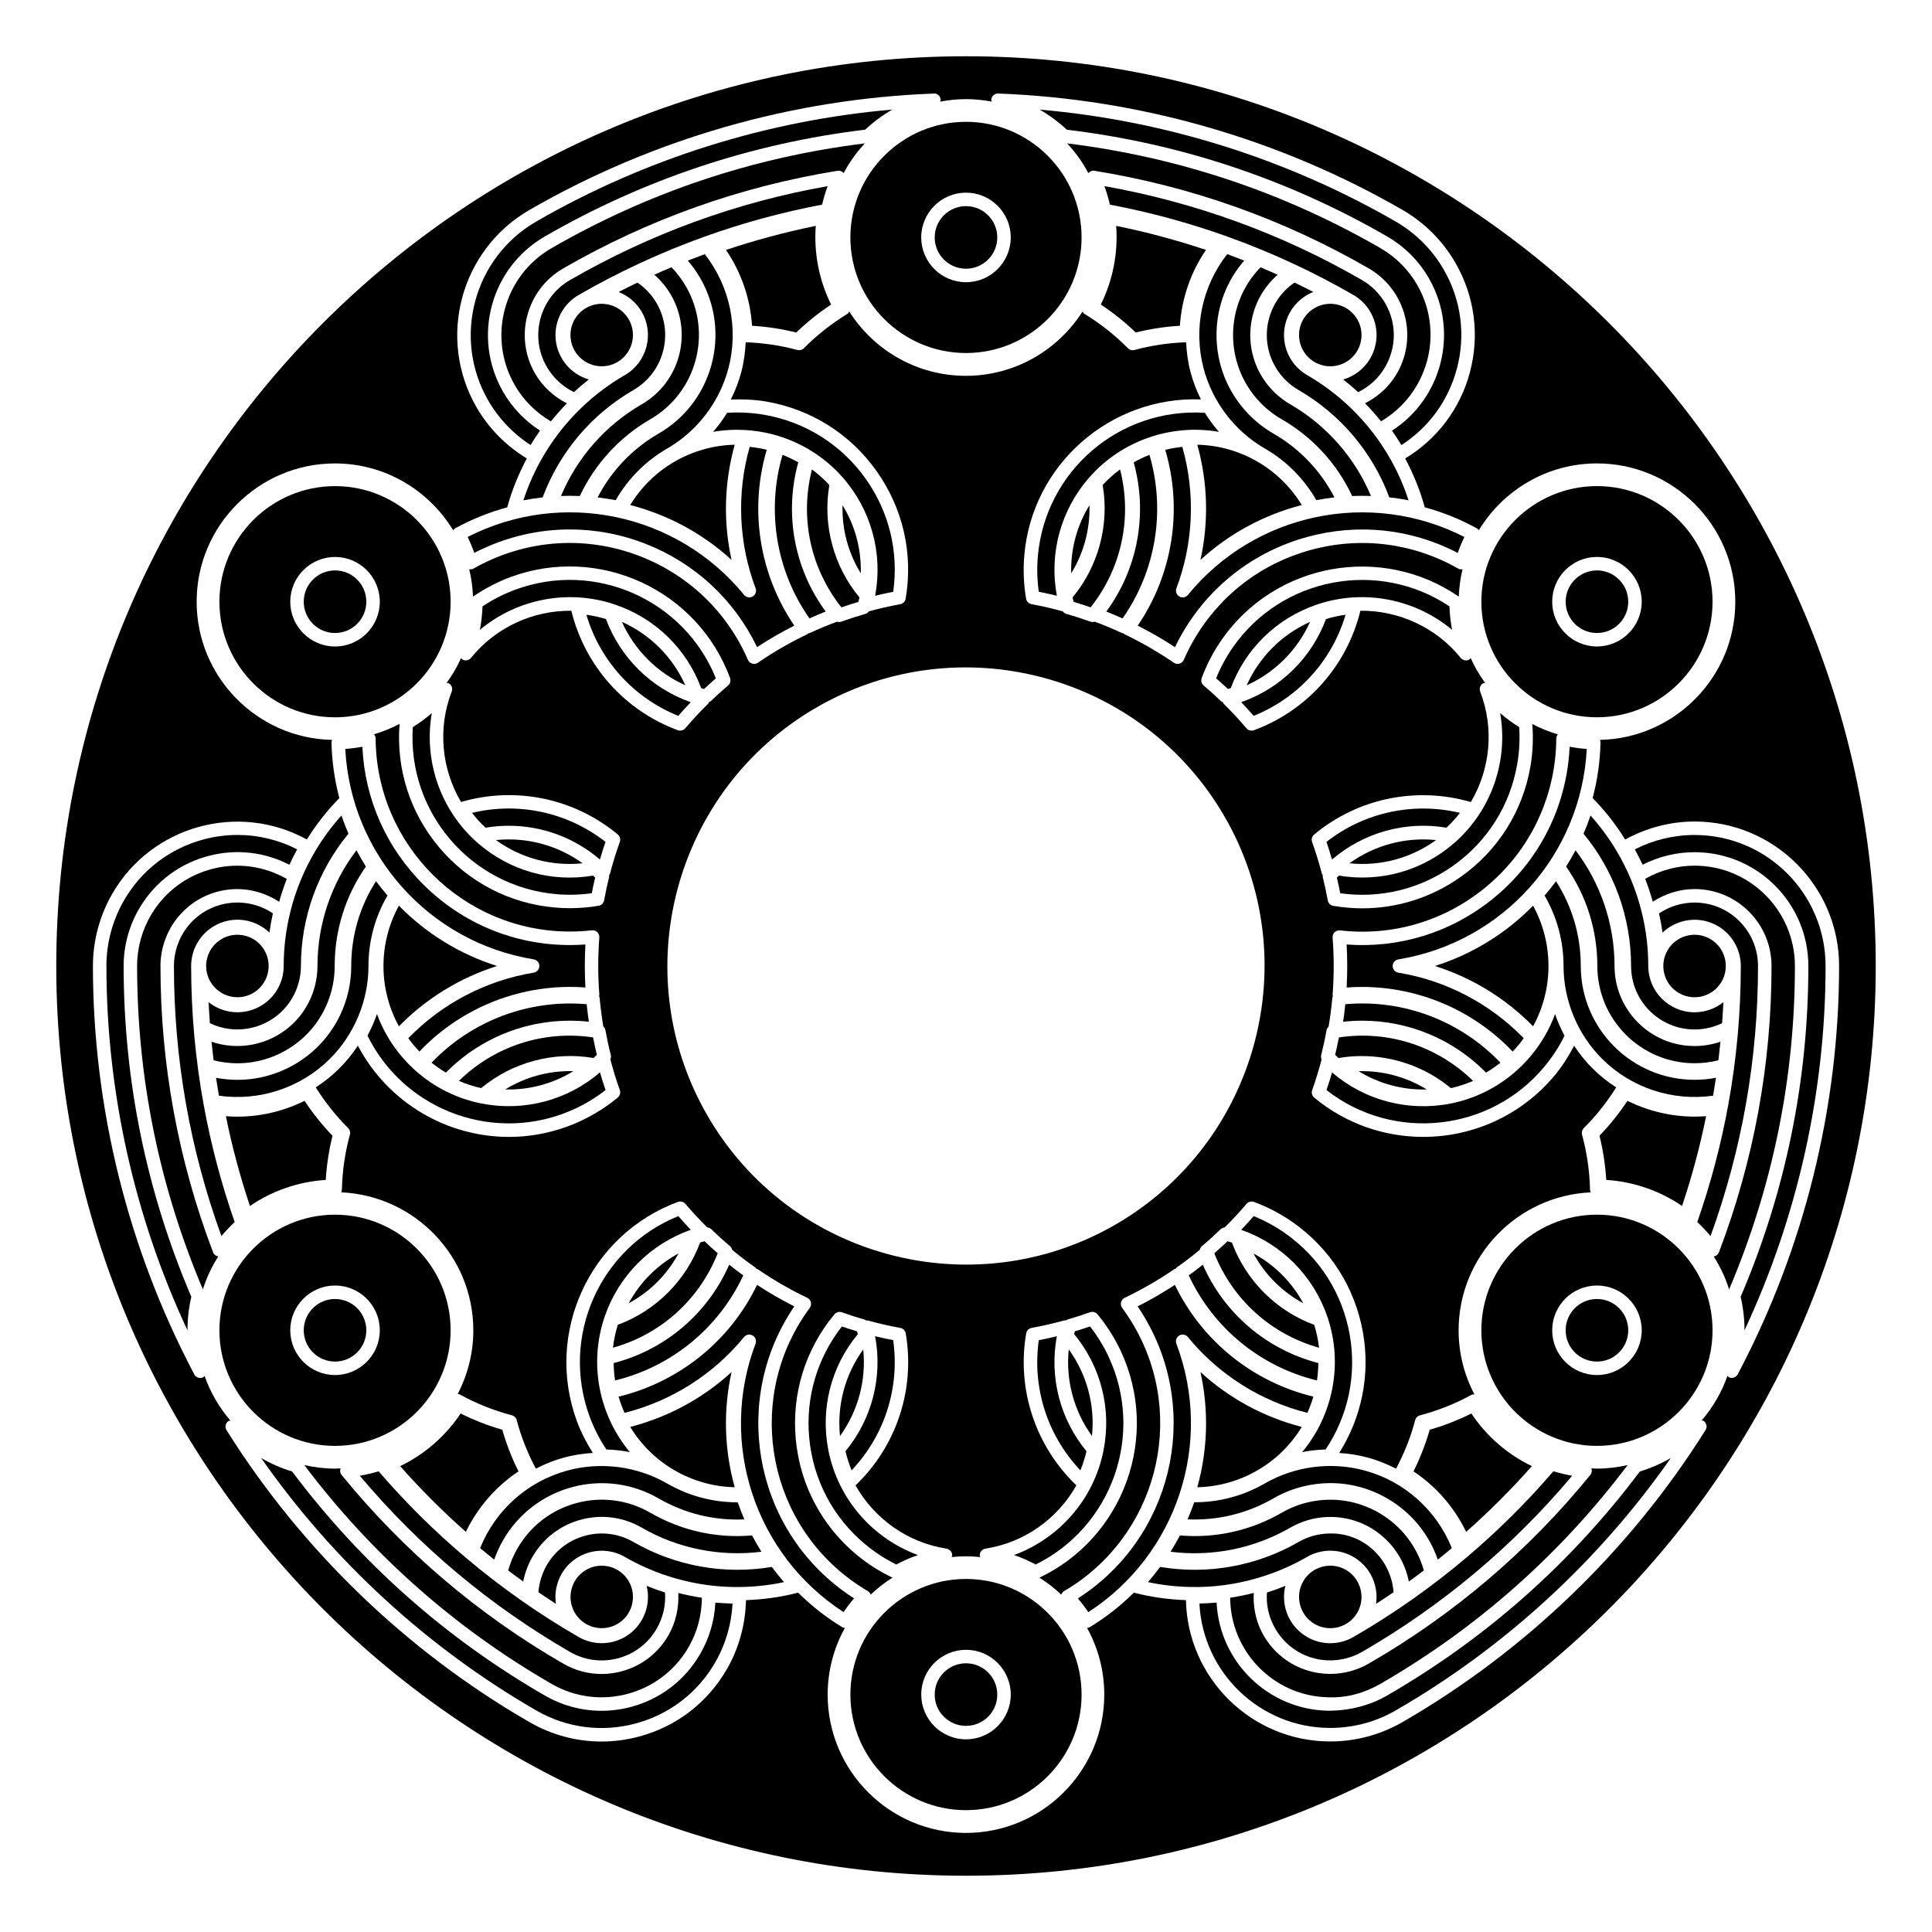
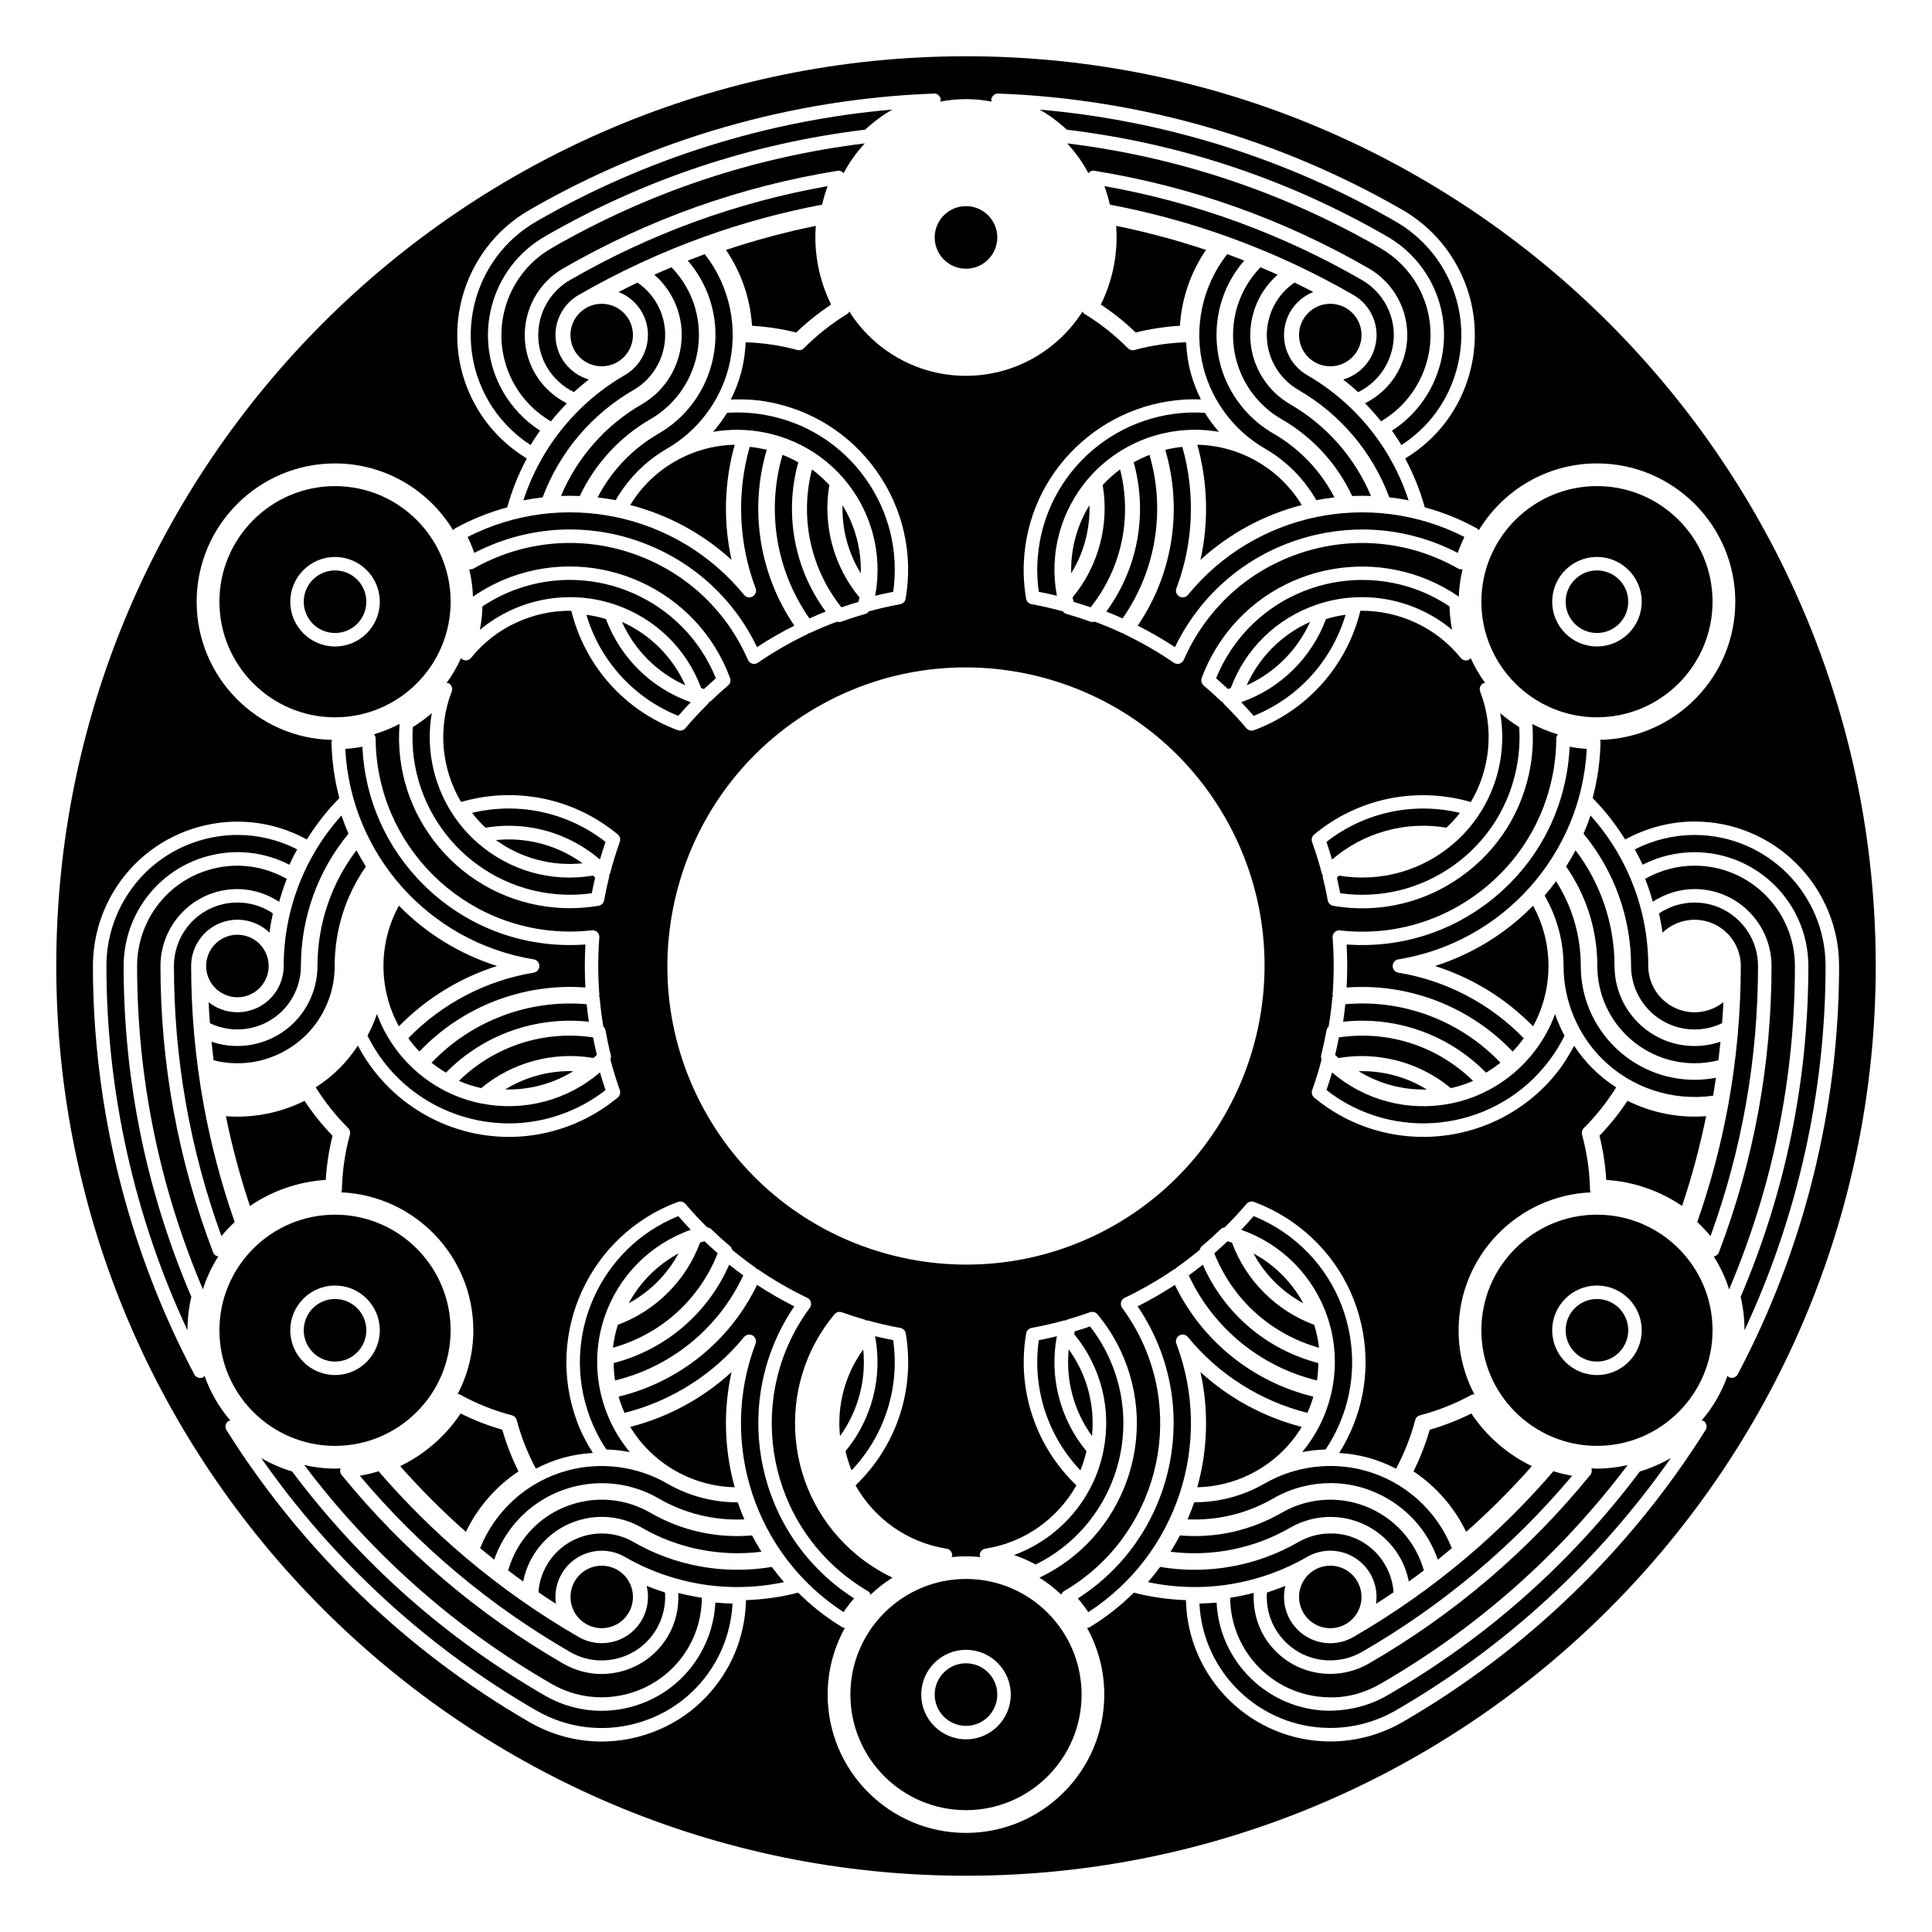
<svg xmlns="http://www.w3.org/2000/svg" fill="#000000" width="800px" height="800px" version="1.1" viewBox="144 144 512 512">
  <g>
    <path d="m361.87 198.23c0.379-1.668 0.867-3.305 1.461-4.906-24.098 4.266-47.051 12.637-68.281 24.895-8.031 4.641-10.797 14.949-6.156 22.98 1.672 2.898 4.203 5.246 7.199 6.711 1.266-1.164 2.586-2.281 3.949-3.344-5.098-1.48-8.836-6.195-8.836-11.773 0-4.367 2.348-8.434 6.133-10.617 10.617-6.125 21.855-11.336 33.406-15.477 10.102-3.629 20.57-6.477 31.125-8.469z" />
    <path d="m314.06 251.15c-9.602 5.543-17.113 14.098-21.391 24.285 0.785-0.031 1.57-0.047 2.363-0.047 0.875 0 1.754 0.02 2.625 0.055 3.984-8.469 10.578-15.664 18.688-20.344 12.305-7.106 16.535-22.898 9.438-35.199-1.062-1.844-2.352-3.547-3.84-5.074-1.523 0.641-3.039 1.301-4.539 1.98 1.754 1.531 3.258 3.356 4.422 5.371 5.844 10.133 2.363 23.125-7.766 28.973z" />
    <path d="m311.74 232.79c0 4.574-3.711 8.281-8.285 8.281s-8.281-3.707-8.281-8.281c0-4.574 3.707-8.281 8.281-8.281s8.285 3.707 8.285 8.281" />
    <path d="m330.77 211.35c-1.508 0.555-3.008 1.125-4.5 1.715 1.246 1.438 2.348 2.992 3.305 4.644 8.312 14.398 3.359 32.883-11.035 41.195-6.957 4.016-12.504 9.836-16.168 16.914 1.602 0.188 3.211 0.43 4.797 0.734 3.258-5.688 7.961-10.41 13.652-13.695 7.969-4.606 13.879-12.344 16.219-21.242 2.766-10.523 0.418-21.742-6.269-30.266z" />
    <path d="m311.87 247.36c8.031-4.641 10.797-14.949 6.156-22.98-1.258-2.188-3.012-4.066-5.094-5.488-1.672 0.805-3.34 1.633-4.992 2.488 2.527 0.992 4.715 2.828 6.137 5.281 3.375 5.856 1.367 13.367-4.488 16.746-4.18 2.414-8.062 5.336-11.531 8.676-4.262 4.102-7.875 8.797-10.75 13.961-1.867 3.359-3.41 6.898-4.606 10.551 1.688-0.332 3.394-0.594 5.109-0.789 4.465-11.973 12.977-22.043 24.059-28.445z" />
    <path d="m355.01 232.12c2.852-2.746 5.953-5.231 9.246-7.41-3.195-6.422-4.609-13.695-4.066-20.852-8.035 1.633-16.016 3.773-23.797 6.379 4.047 5.926 6.453 12.93 6.902 20.094 3.949 0.23 7.879 0.832 11.715 1.789z" />
    <path d="m367.57 189.88c1.523-2.883 3.422-5.516 5.621-7.879-29.418 3.613-57.348 12.938-83.027 27.762-12.695 7.332-17.059 23.625-9.734 36.32 2.297 3.981 5.613 7.266 9.566 9.594 1.324-1.664 2.746-3.254 4.238-4.781-3.492-1.785-6.473-4.504-8.438-7.91-5.621-9.738-2.273-22.234 7.461-27.855 22.547-13.012 46.996-21.719 72.684-25.867 0.629-0.121 1.227 0.148 1.629 0.617z" />
    <path d="m469.3 472.95c-1.145 1.082-2.312 2.144-3.5 3.176 4.867 12.305 15.07 21.488 27.766 25.039-0.242-2.062-0.672-4.09-1.285-6.07-10.047-3.691-18.105-11.754-21.805-21.801-0.395-0.129-0.781-0.238-1.176-0.344z" />
-     <path d="m369.36 206.92c0 16.895 13.742 30.633 30.637 30.633s30.633-13.742 30.633-30.633c0-16.895-13.742-30.637-30.633-30.637-16.895 0.004-30.637 13.746-30.637 30.637zm30.637-11.863c6.543 0 11.863 5.324 11.863 11.863 0 6.539-5.32 11.867-11.863 11.867-6.539 0-11.863-5.324-11.863-11.863-0.004-6.543 5.324-11.867 11.863-11.867z" />
    <path d="m511.61 206.67c4.742 2.734 8.652 6.711 11.297 11.492 7.734 13.957 3.203 31.449-10.016 39.969 0.875 1.238 1.707 2.519 2.492 3.82 7.246-4.672 12.43-11.766 14.676-20.148 2.414-8.953 1.184-18.312-3.445-26.348-3.043-5.273-7.441-9.68-12.723-12.73-28.824-16.641-61.234-26.809-94.363-29.676 2.586 1.484 4.996 3.269 7.195 5.324 30.082 3.621 58.637 13.137 84.887 28.297z" />
    <path d="m408.29 206.92c0 4.582-3.715 8.293-8.293 8.293-4.582 0-8.293-3.711-8.293-8.293 0-4.578 3.711-8.293 8.293-8.293 4.578 0 8.293 3.715 8.293 8.293" />
    <path d="m351.38 264.54c-4.328 14.762-1.707 30.742 7.133 43.348 1.414-0.641 2.852-1.25 4.301-1.824-8.352-11.375-11.035-25.895-7.262-39.539-1.344-0.758-2.738-1.422-4.172-1.984z" />
    <path d="m367.28 277.89c-0.18 6.367 1.496 12.625 4.836 18.051 0.176-6.367-1.5-12.625-4.836-18.051z" />
    <path d="m371.48 303.51c0.105-0.395 0.203-0.785 0.289-1.184-6.848-8.23-9.801-19.234-7.981-29.785-1.406-1.527-2.949-2.91-4.609-4.144-3.269 12.766-0.422 26.191 7.801 36.555 1.488-0.512 2.988-0.996 4.5-1.441z" />
    <path d="m311.02 277.84c10.078 2.609 19.215 7.566 26.844 14.531-2.223-10.082-1.945-20.477 0.836-30.512-11.324 0.246-21.809 6.301-27.68 15.98z" />
    <path d="m380.71 300.83c1.492-10.578-1.066-21.16-7.273-29.918-6.445-9.094-16.043-15.133-27.023-17.008-3.215-0.543-6.484-0.719-9.723-0.504-1.109 1.785-2.348 3.465-3.715 5.039 2.106-0.367 4.238-0.543 6.352-0.543 10.523 0 20.836 4.457 28.023 12.66 7.566 8.641 10.672 20.156 8.57 31.332 1.586-0.395 3.188-0.746 4.789-1.059z" />
    <path d="m506.73 584.87c-3.102 1.789-6.648 2.731-10.219 2.731-0.926 0-1.844-0.066-2.766-0.191-5.391-0.742-10.176-3.543-13.469-7.879-2.938-3.879-4.273-8.578-4.012-13.391-2.07 0.527-4.156 0.961-6.262 1.281 0.109 14.355 11.633 26.133 26.066 26.379 4.848 0.195 9.574-1.152 13.754-3.559 25.664-14.816 47.691-34.336 65.527-57.988-2.625 0.598-5.344 0.945-8.152 0.945-0.492 0-0.977-0.055-1.465-0.074 0.215 0.59 0.125 1.25-0.273 1.738-16.43 20.172-36.195 37-58.73 50.008z" />
    <path d="m528.82 310.91c-0.398-2.047-0.629-4.121-0.695-6.219-18.785-12.543-44.352-7.805-57.359 10.797-1.793 2.574-3.301 5.352-4.484 8.266 1.062 0.926 2.106 1.875 3.129 2.836 0.25-0.07 0.5-0.141 0.742-0.215 3.914-10.496 12.191-18.539 22.832-22.156 12.43-4.219 26.031-1.5 35.836 6.691z" />
    <path d="m273.07 288.91c7.043-3.062 14.496-4.602 21.949-4.602 6.816 0 13.645 1.281 20.176 3.856 13.02 5.129 23.402 14.785 29.434 27.328 3.18-2.086 6.484-3.988 9.871-5.699-9.285-13.633-11.977-30.77-7.305-46.594-1.484-0.363-3.004-0.625-4.519-0.777-3.5 12.273-2.953 25.523 1.57 37.473 0.312 0.82-0.02 1.742-0.777 2.176-0.754 0.438-1.719 0.266-2.277-0.418-17.793-21.766-48.344-28.086-73.266-15.359 0.672 1.371 1.258 2.785 1.762 4.223 1.113-0.574 2.246-1.113 3.383-1.605z" />
    <path d="m460.48 542.12c-0.523 1.531-1.117 3.043-1.758 4.523 7.984 0.348 15.773-1.535 22.738-5.551 2.422-1.406 5.043-2.465 7.769-3.144 2.438-0.609 4.906-0.91 7.356-0.91 5.402 0 10.727 1.465 15.473 4.316 6.133 3.68 10.66 9.281 12.969 15.957 1.254-0.996 2.492-2.004 3.723-3.039-4.031-10.055-12.574-17.699-23.074-20.559-8.871-2.422-18.531-1.176-26.504 3.426-5.656 3.266-12.047 4.977-18.555 4.977-0.043 0.012-0.09 0.012-0.137 0.004z" />
    <path d="m492.4 574.38c1.91 1.098 4.137 1.395 6.281 0.828 2.141-0.574 3.926-1.945 5.031-3.859 2.277-3.953 0.918-9.035-3.031-11.316-1.305-0.746-2.727-1.109-4.125-1.109-2.863 0-5.652 1.484-7.188 4.137-2.285 3.957-0.918 9.039 3.031 11.32z" />
    <path d="m474.38 325.61c7.453-3.356 13.426-9.297 16.801-16.809-7.504 3.371-13.43 9.297-16.801 16.809z" />
    <path d="m488.98 522.15c-10.078-2.606-19.211-7.562-26.84-14.531 2.215 10.086 1.945 20.48-0.84 30.516 11.324-0.242 21.809-6.297 27.68-15.984z" />
    <path d="m532.78 556.63c-9.375 7.941-19.508 15.074-30.117 21.195-3.777 2.188-8.48 2.188-12.258 0-0.555-0.324-1.078-0.68-1.566-1.074-3.82-3.078-5.305-7.996-4.211-12.473-1.602 0.648-3.231 1.234-4.871 1.754-0.297 4.07 0.883 8.055 3.371 11.336 2.711 3.582 6.656 5.891 11.109 6.504 3.652 0.5 7.477-0.242 10.711-2.098 21.227-12.258 39.953-27.957 55.695-46.688-1.676-0.293-3.34-0.684-4.977-1.188-6.984 8.129-14.684 15.773-22.887 22.73z" />
    <path d="m262.93 325.07c0.766 0.438 1.098 1.371 0.781 2.195-3.777 9.75-2.684 20.555 2.469 29.266 14.461-4.195 29.941-1.02 41.535 8.609 0.578 0.48 0.797 1.266 0.539 1.977-0.988 2.75-1.859 5.594-2.602 8.434-0.039 0.16-0.156 0.277-0.238 0.414 0.004 0.168 0.047 0.328 0.004 0.492-0.504 2.031-0.945 4.082-1.32 6.137-0.137 0.734-0.715 1.316-1.457 1.441-2.516 0.43-5.062 0.645-7.617 0.645-1.305 0-2.609-0.055-3.914-0.172-12.051-1.047-22.973-6.723-30.758-15.98-7.703-9.168-11.402-20.762-10.461-32.688-2.141 1.133-4.41 2.055-6.769 2.754 0.242 0.312 0.418 0.672 0.422 1.066 0.152 28.293 23.219 51.211 51.48 51.211h0.281c1.828-0.004 3.691-0.121 5.543-0.328 0.539-0.039 1.059 0.121 1.441 0.488 0.383 0.367 0.578 0.891 0.539 1.422-0.387 4.996-0.387 10.07 0 15.07 0.016 0.176-0.035 0.344-0.07 0.508 0.035 0.109 0.133 0.188 0.141 0.309 0.223 2.574 0.57 5.168 0.992 7.715 0.281 0.258 0.492 0.59 0.562 0.984 0.398 2.215 0.867 4.418 1.422 6.602 0.098 0.383 0.02 0.754-0.125 1.109 0.719 2.742 1.559 5.473 2.504 8.125 0.25 0.707 0.035 1.496-0.539 1.977-2.969 2.465-6.254 4.543-9.754 6.184-6.184 2.887-12.691 4.258-19.105 4.258-16.348 0-31.98-8.961-40.023-24.188-1.441 2.191-3.098 4.246-4.973 6.106-1.898 1.883-3.981 3.527-6.188 4.949 2.449 3.894 5.309 7.535 8.59 10.785 0.457 0.453 0.637 1.117 0.465 1.742-1.301 4.746-2.012 9.652-2.121 14.582-0.004 0.25-0.07 0.492-0.172 0.711 19.441 0.875 35 16.922 35 36.578 0 6.074-1.512 11.801-4.137 16.848 0.23 0.023 0.465 0.09 0.68 0.211 4.312 2.367 8.922 4.203 13.684 5.453 0.625 0.16 1.109 0.648 1.273 1.273 1.18 4.481 2.91 8.793 5.066 12.867 2.332-1.199 4.781-2.211 7.359-2.91 2.539-0.695 5.141-1.102 7.75-1.254-1.656-2.637-3.113-5.402-4.195-8.328-8.676-23.418 3.324-49.523 26.742-58.199 0.699-0.246 1.496-0.055 1.984 0.52 1.824 2.156 3.773 4.242 5.785 6.231 0.371 0.051 0.742 0.176 1.02 0.441 1.617 1.566 3.285 3.078 5.008 4.523 0.309 0.258 0.488 0.605 0.574 0.984 1.996 1.648 4.062 3.238 6.184 4.719 0.102 0.07 0.117 0.191 0.195 0.277 0.16 0.051 0.332 0.09 0.473 0.191 4.133 2.832 8.523 5.367 13.047 7.531 0.48 0.227 0.836 0.66 0.961 1.176 0.133 0.52 0.02 1.066-0.297 1.496-16.883 22.824-12.047 55.125 10.781 72.008 1.496 1.109 3.059 2.137 4.629 3.055 0.359 0.207 0.586 0.551 0.727 0.926 1.77-1.688 3.707-3.195 5.789-4.504-3.371-1.605-6.555-3.621-9.453-6.016-9.309-7.723-15.055-18.609-16.176-30.656-1.125-12.047 2.516-23.809 10.238-33.117 0.48-0.57 1.27-0.785 1.977-0.539 1.977 0.711 3.965 1.352 5.977 1.926 0.16 0.047 0.289 0.16 0.422 0.25 0.16 0 0.324-0.039 0.484 0.004 2.832 0.785 5.723 1.449 8.602 1.969 0.734 0.133 1.316 0.715 1.441 1.457 2.535 14.855-2.449 29.855-13.305 40.273 4.969 8.816 13.777 15.164 24.105 16.766 0.871 0.137 1.516 0.891 1.512 1.777 0 0.172-0.125 0.297-0.172 0.457 1.254-0.133 2.527-0.203 3.82-0.203 1.289 0 2.562 0.07 3.82 0.203-0.047-0.16-0.172-0.281-0.172-0.457-0.004-0.887 0.641-1.637 1.512-1.777 10.332-1.602 19.141-7.949 24.105-16.773-10.855-10.418-15.844-25.414-13.312-40.273 0.125-0.742 0.707-1.324 1.445-1.457 2.863-0.52 5.762-1.18 8.602-1.969 0.156-0.047 0.316-0.004 0.473-0.004 0.141-0.09 0.262-0.207 0.43-0.25 2.012-0.574 4.004-1.215 5.969-1.926 0.727-0.242 1.5-0.031 1.98 0.539 2.457 2.961 4.539 6.242 6.184 9.75 10.52 22.523 0.84 49.375-21.562 60.051 2.074 1.309 4.016 2.816 5.785 4.5 0.141-0.379 0.371-0.719 0.727-0.926 24.504-14.328 32.793-45.922 18.469-70.426-0.941-1.602-1.969-3.164-3.055-4.637-0.316-0.43-0.43-0.973-0.301-1.492 0.125-0.523 0.484-0.953 0.957-1.18 4.527-2.168 8.922-4.699 13.055-7.531 0.141-0.102 0.309-0.137 0.469-0.188 0.082-0.086 0.102-0.211 0.195-0.281 2.106-1.465 4.176-3.062 6.188-4.719 0.086-0.371 0.266-0.719 0.57-0.977 1.723-1.449 3.394-2.969 5.012-4.527 0.277-0.273 0.641-0.395 1.02-0.441 2.031-2.016 3.984-4.106 5.785-6.231 0.48-0.574 1.27-0.781 1.984-0.52 3.629 1.344 7.062 3.144 10.223 5.352 9.914 6.926 16.535 17.312 18.645 29.223 1.977 11.168-0.289 22.418-6.293 31.957 2.602 0.156 5.184 0.562 7.719 1.254 2.578 0.707 5.023 1.719 7.356 2.91 2.16-4.082 3.894-8.395 5.066-12.867 0.16-0.625 0.648-1.113 1.273-1.273 4.766-1.25 9.371-3.082 13.684-5.453 0.238-0.133 0.492-0.07 0.746-0.086-2.664-5.078-4.195-10.848-4.195-16.973 0-19.652 15.559-35.699 34.996-36.578-0.102-0.215-0.168-0.453-0.172-0.711-0.105-4.922-0.82-9.824-2.117-14.586-0.168-0.621 0.012-1.285 0.469-1.738 3.281-3.246 6.137-6.891 8.586-10.785-2.207-1.422-4.281-3.062-6.184-4.949-1.875-1.855-3.527-3.898-4.961-6.082-1.457 2.75-3.117 5.394-5.113 7.801-8.941 10.781-21.871 16.348-34.895 16.348-10.191 0-20.445-3.414-28.879-10.414-0.574-0.48-0.789-1.27-0.539-1.977 0.961-2.695 1.793-5.422 2.504-8.133-0.145-0.348-0.215-0.719-0.121-1.098 0.543-2.188 1.02-4.383 1.414-6.606 0.07-0.395 0.281-0.727 0.559-0.984 0.43-2.543 0.77-5.141 0.992-7.715 0.012-0.121 0.109-0.195 0.141-0.312-0.035-0.168-0.086-0.332-0.074-0.504 0.387-4.996 0.387-10.07 0-15.07-0.039-0.527 0.156-1.055 0.539-1.422 0.383-0.371 0.906-0.539 1.441-0.488 13.648 1.566 27.113-2.309 37.875-10.867 10.766-8.566 17.543-20.809 19.094-34.469 0.211-1.828 0.316-3.691 0.328-5.543 0.004-0.402 0.176-0.762 0.422-1.066-2.367-0.695-4.637-1.621-6.777-2.754 0.293 3.727 0.145 7.488-0.48 11.164-2.035 11.926-8.59 22.344-18.465 29.336-7.738 5.481-16.793 8.348-26.086 8.348-2.562 0-5.141-0.215-7.715-0.656-0.742-0.125-1.324-0.699-1.457-1.441-0.371-2.055-0.812-4.102-1.32-6.133-0.039-0.168 0-0.332 0.004-0.5-0.082-0.141-0.195-0.258-0.238-0.418-0.727-2.801-1.598-5.644-2.602-8.434-0.25-0.707-0.035-1.496 0.539-1.977 11.602-9.629 27.094-12.801 41.535-8.609 5.148-8.711 6.246-19.512 2.473-29.266-0.316-0.828 0.012-1.758 0.777-2.195 0.172-0.098 0.359-0.051 0.543-0.09-1.5-2.062-2.801-4.277-3.856-6.629-0.121 0.133-0.172 0.312-0.332 0.402-0.754 0.449-1.738 0.266-2.293-0.422-6.559-8.141-16.465-12.594-26.582-12.496-3.586 14.609-14.082 26.43-28.219 31.664-0.203 0.074-0.414 0.109-0.621 0.109-0.52 0-1.02-0.223-1.367-0.629-1.883-2.227-3.906-4.402-6-6.469-0.141-0.141-0.207-0.328-0.293-0.5-0.121-0.07-0.281-0.055-0.383-0.156-1.508-1.449-3.059-2.856-4.656-4.211-0.57-0.484-0.777-1.273-0.52-1.98 1.344-3.621 3.144-7.062 5.352-10.223 14.234-20.367 42.324-25.414 62.781-11.352 0.09-2.492 0.43-4.918 0.996-7.254-0.398 0.066-0.801 0.039-1.16-0.168-11.941-6.812-25.832-8.566-39.094-4.934-13.266 3.633-24.32 12.207-31.137 24.152-0.922 1.621-1.758 3.293-2.481 4.961-0.211 0.488-0.637 0.855-1.148 1.004-0.16 0.047-0.324 0.07-0.492 0.07-0.352 0-0.711-0.105-1.008-0.312-4.141-2.836-8.535-5.375-13.055-7.531-0.125-0.059-0.223-0.172-0.328-0.262-0.137-0.031-0.277-0.031-0.406-0.09-2.328-1.094-4.75-2.09-7.195-3.004-0.168 0.051-0.332 0.109-0.508 0.109-0.203 0-0.406-0.035-0.605-0.105-2.121-0.766-4.262-1.457-6.422-2.07-0.379-0.105-0.664-0.359-0.891-0.66-2.734-0.746-5.516-1.391-8.293-1.895-0.734-0.137-1.316-0.715-1.441-1.457-0.648-3.797-0.805-7.68-0.473-11.531 2.09-24.129 22.91-42.16 46.801-41.281-1.164-2.328-2.106-4.777-2.769-7.309-0.68-2.586-1.023-5.211-1.152-7.836-4.621 0.172-9.219 0.828-13.68 2.047-0.156 0.039-0.312 0.066-0.473 0.066-0.473 0-0.934-0.188-1.27-0.527-3.473-3.508-7.359-6.578-11.562-9.129-0.238-0.141-0.316-0.398-0.457-0.613-6.508 10.227-17.922 17.051-30.918 17.051-13 0-24.41-6.816-30.918-17.051-0.141 0.215-0.223 0.473-0.453 0.613-4.207 2.559-8.102 5.629-11.566 9.129-0.344 0.344-0.801 0.527-1.27 0.527-0.156 0-0.312-0.02-0.469-0.066-4.457-1.219-9.059-1.875-13.68-2.047-0.133 2.621-0.473 5.246-1.152 7.836-0.672 2.551-1.617 5.004-2.793 7.34 3.109-0.117 6.231 0 9.309 0.523 11.926 2.035 22.344 8.59 29.336 18.465 6.992 9.871 9.73 21.875 7.688 33.797-0.125 0.742-0.699 1.32-1.441 1.457-2.781 0.504-5.566 1.152-8.293 1.895-0.23 0.301-0.52 0.555-0.891 0.66-2.168 0.613-4.309 1.305-6.422 2.07-0.203 0.074-0.402 0.105-0.609 0.105-0.176 0-0.336-0.059-0.508-0.109-2.438 0.91-4.863 1.91-7.199 3.004-0.133 0.059-0.273 0.066-0.414 0.09-0.109 0.09-0.203 0.195-0.328 0.262-4.516 2.156-8.906 4.695-13.047 7.531-0.301 0.207-0.648 0.312-1.008 0.312-0.168 0-0.332-0.023-0.492-0.07-0.516-0.145-0.934-0.516-1.145-1.004-5.488-12.609-15.559-22.328-28.348-27.367-12.797-5.039-26.793-4.797-39.398 0.695-1.684 0.73-3.356 1.566-4.961 2.484-0.352 0.207-0.754 0.23-1.152 0.172 0.57 2.344 0.906 4.766 0.996 7.262 3.09-2.121 6.418-3.871 9.93-5.176 23.418-8.664 49.531 3.324 58.199 26.742 0.262 0.707 0.051 1.496-0.523 1.984-1.598 1.355-3.148 2.754-4.656 4.211-0.102 0.102-0.258 0.082-0.379 0.152-0.086 0.176-0.152 0.363-0.293 0.504-2.102 2.066-4.117 4.242-6.004 6.469-0.348 0.406-0.848 0.629-1.367 0.629-0.207 0-0.418-0.035-0.621-0.109-14.133-5.234-24.625-17.055-28.223-31.66-10.117-0.102-20.02 4.348-26.582 12.488-0.555 0.691-1.527 0.867-2.289 0.422-0.16-0.098-0.211-0.273-0.332-0.402-1.055 2.352-2.352 4.57-3.856 6.629 0.227 0.031 0.418-0.016 0.586 0.078zm205.61 35.355c21.816 37.797 8.82 86.301-28.973 108.13-37.805 21.805-86.309 8.816-108.12-28.973-21.82-37.801-8.82-86.301 28.969-108.12 37.797-21.824 86.301-8.836 108.12 28.965z" />
    <path d="m330.58 326.6c1.027-0.969 2.07-1.914 3.133-2.84-8.402-20.812-31.98-31.328-53.168-23.484-3.055 1.129-5.965 2.613-8.676 4.418-0.066 2.102-0.297 4.176-0.695 6.223 9.812-8.195 23.434-10.914 35.824-6.695 10.641 3.617 18.918 11.668 22.836 22.156 0.254 0.078 0.5 0.152 0.746 0.223z" />
    <path d="m476.24 333.71c11.828-4.777 20.742-14.617 24.348-26.793-1.754 0.238-3.488 0.613-5.184 1.133-3.875 10.363-12.105 18.398-22.469 22.035 1.129 1.184 2.238 2.398 3.305 3.625z" />
    <path d="m325.62 325.61c-3.371-7.512-9.297-13.441-16.809-16.809 3.383 7.516 9.352 13.457 16.809 16.809z" />
    <path d="m299.4 306.92c3.606 12.176 12.523 22.016 24.348 26.793 1.066-1.23 2.176-2.438 3.309-3.621-10.367-3.641-18.602-11.672-22.477-22.035-1.684-0.52-3.422-0.898-5.18-1.137z" />
    <path d="m287.11 258.12c-4.016-2.59-7.367-6.106-9.766-10.258-8.312-14.398-3.359-32.883 11.039-41.195 26.25-15.16 54.809-24.676 84.898-28.305 2.191-2.051 4.606-3.836 7.184-5.324-33.129 2.867-65.539 13.035-94.363 29.676-16.582 9.574-22.277 30.848-12.711 47.43 2.75 4.766 6.609 8.816 11.219 11.801 0.785-1.305 1.621-2.586 2.5-3.824z" />
    <path d="m609.89 400c0-9.273-7.543-16.816-16.816-16.816-3.34 0-6.641 1.02-9.41 2.875 0.371 1.684 0.684 3.379 0.926 5.094 3.836-3.672 9.789-4.555 14.609-1.77 3.785 2.176 6.133 6.246 6.133 10.617 0 12.281-1.113 24.621-3.301 36.672-1.918 10.566-4.691 21.051-8.238 31.188 1.25 1.16 2.422 2.41 3.516 3.719 8.352-22.996 12.582-47.062 12.582-71.578z" />
    <path d="m569.67 456.69c7.168 0.449 14.168 2.856 20.094 6.902 2.606-7.769 4.742-15.754 6.379-23.797-7.168 0.562-14.426-0.871-20.852-4.07-2.18 3.301-4.664 6.402-7.41 9.25 0.945 3.832 1.547 7.762 1.789 11.715z" />
    <path d="m501.93 252.08c-3.473-3.344-7.352-6.266-11.527-8.676-4.242-2.449-6.609-7.168-6.047-12.031 0.379-3.254 1.996-6.168 4.566-8.195 0.961-0.762 2.016-1.367 3.125-1.805-1.648-0.852-3.316-1.684-4.988-2.484-7.316 4.984-9.551 14.902-4.934 22.574 1.461 2.434 3.535 4.469 5.992 5.891 11.09 6.402 19.598 16.473 24.062 28.445 1.715 0.195 3.414 0.457 5.106 0.789-1.188-3.664-2.731-7.199-4.602-10.551-2.867-5.16-6.484-9.859-10.754-13.957z" />
-     <path d="m597.22 392.83c-1.305-0.75-2.727-1.109-4.125-1.109-2.867 0-5.652 1.484-7.188 4.137-1.109 1.914-1.395 4.144-0.828 6.289 0.57 2.137 1.945 3.918 3.859 5.027 1.918 1.109 4.16 1.395 6.281 0.828 2.137-0.574 3.918-1.945 5.027-3.859 2.285-3.957 0.93-9.027-3.027-11.312z" />
    <path d="m567.21 334.09c16.895 0 30.633-13.742 30.633-30.637s-13.742-30.633-30.633-30.633c-16.887 0-30.633 13.742-30.633 30.633 0.004 16.898 13.746 30.637 30.633 30.637zm0-42.496c6.543 0 11.863 5.324 11.863 11.863 0 6.543-5.324 11.863-11.863 11.863-6.539 0-11.863-5.324-11.863-11.863 0-6.539 5.324-11.863 11.863-11.863z" />
    <path d="m530.9 359.42c-12.359-2.949-25.332-0.156-35.379 7.691 0.535 1.551 1.027 3.113 1.48 4.676 8.34-7.152 19.422-10.273 30.324-8.445 1.297-1.207 2.496-2.519 3.574-3.922z" />
    <path d="m522.11 432.72c-5.43-3.344-11.695-5.027-18.062-4.84 5.43 3.336 11.699 5.019 18.062 4.84z" />
    <path d="m575.5 303.46c0 4.582-3.711 8.293-8.293 8.293-4.578 0-8.293-3.711-8.293-8.293 0-4.578 3.715-8.293 8.293-8.293 4.582 0 8.293 3.715 8.293 8.293" />
    <path d="m504.95 405.55c15.012 0 29.492 6.156 39.922 17.125 1.055-1.102 2.035-2.281 2.934-3.531-8.883-9.164-20.633-15.32-33.234-17.375-0.867-0.141-1.5-0.887-1.5-1.762s0.637-1.621 1.5-1.762c27.754-4.527 48.5-27.836 49.934-55.766-1.523-0.105-3.039-0.301-4.535-0.586-0.059 1.25-0.156 2.492-0.297 3.727-1.664 14.609-8.918 27.703-20.426 36.859-10.949 8.711-24.5 12.855-38.379 11.824 0.211 3.789 0.211 7.609 0 11.395 1.363-0.105 2.731-0.148 4.082-0.148z" />
    <path d="m497.82 423.55c0.293 0.289 0.578 0.562 0.883 0.84 2.047-0.352 4.109-0.523 6.176-0.523 8.539 0 16.977 2.988 23.613 8.504 2.019-0.457 3.996-1.098 5.894-1.918-9.422-9.215-22.453-13.48-35.562-11.527-0.301 1.547-0.637 3.09-1.004 4.625z" />
    <path d="m563.65 364.94c8.137 9.855 12.605 22.258 12.605 35.059 0 9.273 7.547 16.82 16.82 16.82 2.519 0 5.023-0.57 7.297-1.668 0.137-1.848 0.258-3.707 0.344-5.562-2.125 1.699-4.801 2.672-7.644 2.672-6.762 0-12.262-5.5-12.262-12.262 0-4.82-0.586-9.645-1.75-14.324-1.422-5.734-3.68-11.219-6.715-16.289-1.977-3.301-4.266-6.402-6.836-9.262-0.551 1.629-1.176 3.242-1.859 4.816z" />
    <path d="m593.08 425.77c2.137 0 4.254-0.266 6.312-0.785 0.203-1.637 0.387-3.273 0.555-4.922-2.211 0.75-4.539 1.148-6.867 1.148-11.695 0-21.211-9.516-21.211-21.211 0-11.09-3.652-21.875-10.332-30.668-0.777 1.473-1.613 2.91-2.504 4.312 5.414 7.769 8.277 16.852 8.277 26.355 0 14.207 11.562 25.77 25.77 25.77z" />
    <path d="m499.94 414.77c1.691-0.18 3.387-0.277 5.066-0.277 12.27 0 24.07 4.887 32.809 13.758 1.328-0.781 2.606-1.664 3.812-2.625-10.621-11.133-25.75-16.879-41.109-15.496-0.152 1.547-0.344 3.098-0.578 4.641z" />
    <path d="m550.28 415.98c5.445-9.93 5.445-22.035 0-31.961-7.297 7.426-16.164 12.863-26.008 15.98 9.844 3.117 18.711 8.555 26.008 15.98z" />
    <path d="m597.99 434.37c0.273-1.582 0.523-3.164 0.762-4.75-1.863 0.359-3.769 0.539-5.672 0.539-16.629 0-30.156-13.531-30.156-30.156 0-8.031-2.258-15.742-6.559-22.461-0.961 1.301-1.984 2.562-3.039 3.785 3.293 5.668 5.031 12.098 5.031 18.676 0 9.199 3.75 18.188 10.281 24.668 7.738 7.656 18.617 11.219 29.352 9.699z" />
    <path d="m488.98 277.84c-5.871-9.684-16.355-15.738-27.68-15.98 2.785 10.031 3.059 20.426 0.84 30.512 7.625-6.965 16.762-11.922 26.84-14.531z" />
    <path d="m462.96 241.61c2.344 8.902 8.258 16.645 16.219 21.242 5.703 3.289 10.398 8.004 13.66 13.695 1.586-0.309 3.195-0.551 4.797-0.734-3.668-7.078-9.211-12.891-16.168-16.914-2.43-1.395-4.656-3.133-6.609-5.16-5.598-5.793-8.605-13.422-8.465-21.473 0.121-7.148 2.707-13.871 7.336-19.207-1.492-0.59-2.992-1.16-4.5-1.715-6.688 8.527-9.035 19.746-6.269 30.266z" />
    <path d="m456.69 230.33c0.449-7.168 2.856-14.172 6.902-20.094-7.777-2.609-15.766-4.746-23.797-6.379 0.539 7.152-0.871 14.426-4.07 20.852 3.301 2.18 6.402 4.664 9.25 7.406 3.848-0.949 7.777-1.551 11.715-1.785z" />
    <path d="m519.79 219.89c-2.336-4.219-5.777-7.719-9.961-10.133-25.68-14.824-53.613-24.145-83.027-27.758 2.203 2.363 4.106 5.004 5.621 7.883 0.402-0.473 1.004-0.746 1.629-0.621 25.688 4.152 50.145 12.852 72.684 25.867 3.91 2.258 6.996 5.801 8.691 9.969 2.055 5.043 2.019 10.586-0.098 15.602-1.891 4.488-5.297 7.996-9.586 10.172 1.492 1.527 2.91 3.113 4.242 4.781 12.363-7.266 16.805-23.137 9.805-35.762z" />
    <path d="m448.62 264.54c-1.438 0.562-2.832 1.23-4.176 1.988 3.773 13.645 1.094 28.156-7.262 39.539 1.457 0.574 2.898 1.184 4.309 1.824 8.836-12.613 11.461-28.59 7.129-43.352z" />
    <path d="m427.88 295.94c3.34-5.426 5.019-11.68 4.836-18.047-3.34 5.426-5.016 11.68-4.836 18.047z" />
    <path d="m433.03 304.95c8.223-10.367 11.062-23.797 7.801-36.562-1.664 1.234-3.211 2.625-4.613 4.144 1.82 10.551-1.133 21.559-7.981 29.785 0.098 0.398 0.188 0.789 0.293 1.184 1.508 0.453 3.008 0.938 4.5 1.449z" />
    <path d="m458.81 301.66c-0.551 0.68-1.527 0.863-2.273 0.418-0.754-0.434-1.09-1.359-0.777-2.176 4.519-11.945 5.066-25.191 1.57-37.473-1.523 0.156-3.039 0.418-4.523 0.781 4.676 15.824 1.984 32.961-7.301 46.594 3.387 1.707 6.691 3.617 9.871 5.699 0.543-1.133 1.137-2.262 1.77-3.367 7.281-12.777 19.109-21.949 33.293-25.836 13.461-3.691 27.543-2.188 39.875 4.227 0.508-1.441 1.098-2.852 1.77-4.223-24.93-12.73-55.484-6.414-73.273 15.355z" />
    <path d="m467.02 258.44c-1.367-1.57-2.606-3.254-3.707-5.039-22.652-1.426-42.309 15.41-44.273 38.027-0.273 3.141-0.188 6.293 0.25 9.402 1.598 0.312 3.203 0.664 4.793 1.055-2.106-11.164 0.996-22.688 8.57-31.332 8.617-9.844 21.762-14.293 34.367-12.113z" />
    <path d="m478.05 214.83c-9.547 9.812-9.758 25.555-0.281 35.625 1.719 1.824 3.699 3.391 5.879 4.648 8.23 4.75 14.664 11.766 18.688 20.344 1.656-0.066 3.336-0.07 4.984-0.012-4.273-10.184-11.789-18.742-21.387-24.285-2.922-1.688-5.43-4.082-7.25-6.922-5.742-8.953-3.879-20.637 3.91-27.422-1.508-0.676-3.023-1.336-4.543-1.977z" />
    <path d="m529.09 373.44c9.094-6.445 15.133-16.043 17.004-27.023 0.551-3.203 0.719-6.473 0.508-9.723-1.785-1.109-3.465-2.348-5.039-3.715 2.191 12.594-2.262 25.75-12.113 34.375-8.457 7.406-19.594 10.523-30.605 8.695-0.191 0.176-0.379 0.352-0.559 0.535 0.324 1.371 0.625 2.746 0.891 4.133 10.582 1.488 21.152-1.082 29.914-7.277z" />
-     <path d="m501.61 372.78c8.188 0.84 16.293-1.328 22.969-6.152-8.207-0.836-16.336 1.371-22.969 6.152z" />
    <path d="m512.04 239.32c1.75-4.141 1.773-8.711 0.082-12.871-1.395-3.445-3.941-6.363-7.164-8.227-21.23-12.258-44.188-20.621-68.285-24.895 0.59 1.598 1.082 3.238 1.461 4.906 10.555 1.996 21.02 4.84 31.129 8.465 11.551 4.141 22.793 9.344 33.406 15.477 3.785 2.18 6.137 6.246 6.137 10.617 0 0.637-0.055 1.27-0.152 1.895-0.508 3.238-2.238 6.082-4.887 8.012-1.164 0.852-2.449 1.48-3.797 1.875 1.359 1.059 2.676 2.176 3.945 3.344 3.672-1.793 6.535-4.805 8.125-8.598z" />
    <path d="m504.82 232.79c0 4.574-3.707 8.281-8.281 8.281-4.574 0-8.281-3.707-8.281-8.281 0-4.574 3.707-8.281 8.281-8.281 4.574 0 8.281 3.707 8.281 8.281" />
    <path d="m495.53 432.88c17.684 13.824 43.359 11.145 57.785-6.242 2.082-2.508 3.863-5.25 5.301-8.16-0.992-1.855-1.828-3.769-2.508-5.738-4.402 12.004-14.832 21.164-27.676 23.711-11.246 2.215-22.789-0.832-31.418-8.242-0.457 1.555-0.953 3.125-1.484 4.672z" />
    <path d="m263.42 303.46c0-16.895-13.742-30.633-30.637-30.633-16.895 0-30.637 13.742-30.637 30.633 0 16.895 13.742 30.637 30.637 30.637 16.891 0 30.637-13.742 30.637-30.637zm-30.633 11.867c-6.539 0-11.863-5.324-11.863-11.863 0-6.539 5.324-11.863 11.863-11.863 6.539 0 11.863 5.324 11.863 11.863 0 6.543-5.324 11.863-11.863 11.863z" />
    <path d="m298.39 372.78c-6.629-4.781-14.773-6.984-22.957-6.152 6.668 4.824 14.762 6.996 22.957 6.152z" />
    <path d="m263.42 496.54c0-16.898-13.742-30.637-30.637-30.637-16.895 0-30.637 13.742-30.637 30.637 0 16.895 13.742 30.633 30.637 30.633 16.891 0 30.637-13.742 30.637-30.633zm-42.496 0c0-6.543 5.324-11.863 11.863-11.863 6.539 0 11.863 5.324 11.863 11.863 0 6.539-5.324 11.859-11.863 11.859-6.539 0-11.863-5.32-11.863-11.859z" />
    <path d="m241.08 303.46c0 4.582-3.715 8.293-8.293 8.293-4.578 0-8.293-3.711-8.293-8.293 0-4.578 3.715-8.293 8.293-8.293 4.578 0 8.293 3.715 8.293 8.293" />
    <path d="m241.08 496.54c0 4.578-3.715 8.293-8.293 8.293-4.578 0-8.293-3.715-8.293-8.293 0-4.582 3.715-8.293 8.293-8.293 4.578 0 8.293 3.711 8.293 8.293" />
    <path d="m200.47 475.88c-9.25-24.336-13.945-49.863-13.945-75.883 0-4.508 1.527-8.953 4.293-12.508 3.344-4.301 8.16-7.043 13.562-7.719 4.816-0.594 9.566 0.594 13.602 3.219 0.574-2.055 1.238-4.082 2.019-6.066-5.953-3.379-12.848-4.383-19.523-2.715-6.891 1.719-12.699 6.019-16.355 12.105-2.473 4.129-3.789 8.859-3.789 13.684 0 29.625 5.879 58.445 17.434 85.703 0.961-3.109 2.359-6.019 4.07-8.723-0.617-0.105-1.145-0.508-1.367-1.098z" />
    <path d="m181.07 384.47c4.144-6.906 10.734-11.785 18.551-13.734 7.164-1.789 14.566-0.922 21.07 2.43 0.637-1.387 1.324-2.746 2.055-4.07-4.938-2.535-10.324-3.828-15.77-3.828-3.008 0-6.031 0.395-9.02 1.188-8.957 2.394-16.453 8.133-21.094 16.156-3.047 5.277-4.66 11.289-4.66 17.387 0 33.281 7.402 66.438 21.484 96.559 0-2.984 0.332-5.965 1.02-8.887-11.906-27.867-17.941-57.359-17.941-87.672 0-5.473 1.488-10.84 4.305-15.527z" />
    <path d="m219.18 400c0 4.898-2.902 9.309-7.394 11.25-3.008 1.301-6.344 1.352-9.383 0.145-1.145-0.453-2.191-1.062-3.125-1.805 0.09 1.859 0.207 3.715 0.344 5.562 7.981 3.836 17.688 0.816 22.023-7.023 1.371-2.484 2.102-5.301 2.102-8.137 0-12.801 4.469-25.207 12.605-35.059-0.684-1.578-1.309-3.188-1.867-4.816-2.57 2.856-4.863 5.965-6.836 9.262-3.039 5.074-5.297 10.555-6.715 16.289-1.164 4.691-1.754 9.516-1.754 14.332z" />
    <path d="m225.76 409.74c-4.883 9.445-15.93 13.672-25.703 10.328 0.168 1.637 0.348 3.273 0.555 4.918 6.273 1.582 12.797 0.789 18.52-2.289 6.066-3.258 10.496-8.691 12.473-15.277 0.727-2.414 1.09-4.914 1.09-7.422 0-9.5 2.856-18.586 8.273-26.355-0.887-1.406-1.723-2.848-2.5-4.312-6.688 8.793-10.332 19.578-10.332 30.668-0.004 3.379-0.824 6.746-2.375 9.742z" />
    <path d="m295.33 394.45h-0.301c-14.594 0-28.336-5.648-38.711-15.914-9.934-9.828-15.668-22.773-16.281-36.648-1.496 0.281-3.019 0.48-4.535 0.586 1.438 27.93 22.184 51.238 49.938 55.766 0.863 0.141 1.496 0.887 1.496 1.762s-0.637 1.617-1.496 1.762c-12.605 2.055-24.355 8.211-33.234 17.375 0.898 1.246 1.879 2.422 2.938 3.531 11.367-11.957 27.539-18.207 43.996-16.973-0.211-3.789-0.211-7.609 0-11.395-1.281 0.09-2.555 0.141-3.809 0.148z" />
    <path d="m304.47 367.11c-10.047-7.856-23.035-10.652-35.379-7.691 1.082 1.402 2.277 2.715 3.578 3.93 2.051-0.344 4.106-0.516 6.152-0.516 8.828 0 17.402 3.148 24.168 8.957 0.453-1.574 0.949-3.137 1.48-4.68z" />
    <path d="m258.37 425.63c1.203 0.957 2.481 1.832 3.812 2.625 9.926-10.098 23.84-15 37.871-13.488-0.227-1.543-0.418-3.09-0.574-4.637-15.324-1.355-30.488 4.371-41.109 15.5z" />
    <path d="m253.4 336.69c-1.473 22.551 15.406 42.305 38.027 44.27 3.129 0.273 6.293 0.188 9.402-0.246 0.266-1.379 0.562-2.762 0.891-4.133-0.188-0.18-0.371-0.359-0.559-0.535-11.047 1.859-22.152-1.285-30.613-8.695-9.848-8.625-14.305-21.781-12.113-34.375-1.566 1.367-3.25 2.606-5.035 3.715z" />
    <path d="m265.61 430.45c1.898 0.82 3.875 1.461 5.898 1.918 8.227-6.852 19.234-9.812 29.785-7.981 0.297-0.277 0.594-0.555 0.883-0.84-0.371-1.535-0.707-3.074-1.004-4.625-13.078-1.953-26.141 2.312-35.562 11.527z" />
    <path d="m230.33 456.69c0.238-3.941 0.836-7.871 1.789-11.707-2.742-2.848-5.231-5.949-7.406-9.25-6.43 3.195-13.703 4.637-20.852 4.07 1.633 8.031 3.769 16.016 6.379 23.797 5.918-4.055 12.918-6.461 20.09-6.91z" />
    <path d="m593.08 373.41c-4.606 0-9.109 1.223-13.094 3.492 0.777 1.98 1.445 4.004 2.019 6.062 3.293-2.133 7.144-3.356 11.078-3.356 11.238 0 20.391 9.148 20.391 20.391 0 26.027-4.695 51.555-13.945 75.883-0.227 0.59-0.75 0.992-1.367 1.102 1.707 2.695 3.102 5.613 4.07 8.723 11.551-27.25 17.438-56.074 17.438-85.703-0.004-14.672-11.934-26.594-26.59-26.594z" />
    <path d="m567.21 465.9c-16.895 0-30.633 13.742-30.633 30.637 0 16.895 13.742 30.633 30.633 30.633 16.887 0 30.633-13.742 30.633-30.633 0.004-16.895-13.738-30.637-30.633-30.637zm0 42.5c-6.543 0-11.863-5.324-11.863-11.859 0-6.543 5.324-11.863 11.863-11.863 6.539 0 11.863 5.324 11.863 11.863 0.008 6.535-5.316 11.859-11.863 11.859z" />
    <path d="m329.57 582.29c-4.027 6.977-10.531 11.965-18.309 14.051-7.777 2.086-15.906 1.012-22.883-3.012-26.254-15.156-48.777-35.129-66.961-59.367-2.871-0.875-5.629-2.07-8.203-3.562 19.051 27.258 44.062 50.246 72.883 66.879 8.027 4.641 17.383 5.871 26.344 3.465 8.957-2.402 16.445-8.141 21.086-16.172 2.75-4.766 4.328-10.133 4.606-15.617-1.516-0.031-3.043-0.109-4.555-0.25-0.234 4.777-1.605 9.43-4.008 13.586z" />
    <path d="m511.61 593.32c-4.734 2.742-10.137 4.039-15.598 4.039-15.949-0.277-28.832-12.949-29.598-28.656-1.516 0.137-3.039 0.223-4.555 0.25 0.91 18.324 16.098 32.953 34.648 32.969h0.055c6.074 0 12.07-1.605 17.332-4.648 28.824-16.641 53.836-39.625 72.887-66.879-2.578 1.492-5.336 2.691-8.207 3.562-18.188 24.238-40.719 44.211-66.965 59.363z" />
    <path d="m593.08 369.84c16.625 0 30.152 13.531 30.152 30.156 0 30.324-6.035 59.816-17.941 87.672 0.68 2.922 1.02 5.906 1.02 8.883 14.082-30.121 21.484-63.273 21.484-96.555 0-19.145-15.574-34.719-34.719-34.719-5.508 0-10.938 1.316-15.828 3.812 0.734 1.336 1.426 2.695 2.062 4.07 4.254-2.172 8.973-3.32 13.77-3.32z" />
    <path d="m575.5 496.54c0 4.578-3.711 8.293-8.293 8.293-4.578 0-8.293-3.715-8.293-8.293 0-4.582 3.715-8.293 8.293-8.293 4.582 0 8.293 3.711 8.293 8.293" />
    <path d="m367.26 565.47c-23.836-17.629-29.328-50.98-12.762-75.266-3.391-1.715-6.695-3.621-9.871-5.699-7.16 14.852-20.656 25.75-36.699 29.617 0.43 1.473 0.957 2.906 1.586 4.301 12.379-3.102 23.578-10.195 31.668-20.094 0.348-0.43 0.863-0.656 1.379-0.656 0.309 0 0.613 0.082 0.891 0.242 0.754 0.438 1.09 1.359 0.777 2.176-9.957 26.305-0.145 55.922 23.328 71.133 0.852-1.266 1.777-2.484 2.777-3.641-1.039-0.66-2.066-1.371-3.074-2.113z" />
    <path d="m311.87 552.64c-8.039-4.641-18.34-1.875-22.98 6.156-1.258 2.188-2.016 4.644-2.207 7.16 1.531 1.047 3.082 2.074 4.644 3.078-0.402-2.691 0.09-5.496 1.512-7.949 3.375-5.856 10.887-7.871 16.742-4.492 4.176 2.414 8.641 4.309 13.281 5.648 5.672 1.641 11.559 2.445 17.473 2.332 3.84-0.059 7.672-0.492 11.438-1.293-1.129-1.293-2.211-2.637-3.238-4.027-12.605 2.109-25.574-0.215-36.664-6.613z" />
    <path d="m408.29 593.08c0 4.582-3.715 8.293-8.293 8.293-4.582 0-8.293-3.711-8.293-8.293 0-4.578 3.711-8.293 8.293-8.293 4.578 0 8.293 3.715 8.293 8.293" />
-     <path d="m400 562.44c-16.895 0-30.637 13.742-30.637 30.637s13.742 30.633 30.637 30.633 30.633-13.742 30.633-30.633c-0.004-16.891-13.742-30.637-30.633-30.637zm0 42.5c-6.539 0-11.863-5.324-11.863-11.859 0-6.543 5.324-11.863 11.863-11.863 6.543 0 11.863 5.324 11.863 11.863 0 6.535-5.32 11.859-11.863 11.859z" />
+     <path d="m400 562.44c-16.895 0-30.637 13.742-30.637 30.637s13.742 30.633 30.637 30.633 30.633-13.742 30.633-30.633c-0.004-16.891-13.742-30.637-30.633-30.637zm0 42.5c-6.539 0-11.863-5.324-11.863-11.859 0-6.543 5.324-11.863 11.863-11.863 6.543 0 11.863 5.324 11.863 11.863 0 6.535-5.32 11.859-11.863 11.859" />
    <path d="m455.75 500.09c-0.312-0.816 0.02-1.738 0.777-2.176 0.742-0.441 1.723-0.266 2.273 0.414 8.082 9.895 19.285 16.988 31.668 20.094 0.625-1.387 1.152-2.832 1.586-4.301-16.047-3.871-29.543-14.766-36.699-29.617-3.176 2.074-6.481 3.984-9.871 5.699 0.715 1.043 1.391 2.121 2.031 3.219 14.949 25.574 6.871 58.359-17.875 74.172 0.992 1.152 1.926 2.379 2.777 3.641 23.48-15.219 33.289-44.84 23.332-71.145z" />
    <path d="m490.4 556.59c1.91-1.098 4.027-1.641 6.133-1.641 2.586 0 5.152 0.816 7.316 2.422 2.625 1.953 4.336 4.812 4.816 8.051 0.176 1.215 0.176 2.422 0 3.606 1.57-1.008 3.117-2.031 4.644-3.074-0.66-8.828-8.039-15.875-17.086-15.562-2.84 0.055-5.644 0.832-8.102 2.246-11.078 6.402-24.07 8.73-36.664 6.609-1.027 1.387-2.109 2.731-3.238 4.027 3.762 0.801 7.602 1.234 11.441 1.293 5.934 0.125 11.801-0.691 17.469-2.332 4.633-1.332 9.098-3.234 13.27-5.644z" />
    <path d="m304.22 492.99c3.699-10.871 12.121-19.316 22.848-23.078-1.133-1.18-2.238-2.398-3.309-3.629-20.812 8.402-31.328 31.98-23.484 53.168 1.133 3.055 2.621 5.969 4.418 8.676 2.102 0.066 4.176 0.297 6.219 0.695-8.191-9.82-10.906-23.434-6.691-35.832z" />
    <path d="m419.29 499.17c-1.777 12.629 2.281 25.27 11.023 34.484 0.672-1.633 1.211-3.324 1.613-5.059-7.031-8.535-9.879-19.68-7.848-30.48-1.59 0.395-3.188 0.742-4.789 1.055z" />
    <path d="m311.02 522.15c5.871 9.688 16.359 15.738 27.68 15.984-2.781-10.035-3.059-20.43-0.836-30.516-7.629 6.969-16.766 11.926-26.844 14.531z" />
    <path d="m454.21 555.23c10.973 1.375 22.133-0.84 31.73-6.387 2.922-1.688 6.246-2.66 9.617-2.816 0.336-0.02 0.676-0.023 1.008-0.023 5.297 0 10.324 1.945 14.258 5.531 3.41 3.102 5.668 7.141 6.531 11.586 1.34-0.961 2.664-1.945 3.981-2.938-3.723-13.18-17.25-21.234-30.711-18.055-2.445 0.574-4.785 1.508-6.961 2.766h-0.004c-8.23 4.75-17.543 6.816-26.965 6.012-0.766 1.469-1.598 2.91-2.484 4.324z" />
    <path d="m495.3 528.13c6.004-8.988 8.273-19.758 6.383-30.441-1.945-10.973-8.047-20.531-17.176-26.918-2.574-1.793-5.352-3.301-8.266-4.484-1.062 1.223-2.172 2.434-3.309 3.629 10.727 3.758 19.148 12.207 22.848 23.078 4.223 12.395 1.5 26.012-6.691 35.824 2.039-0.398 4.113-0.629 6.211-0.688z" />
    <path d="m244.33 533.9c-1.637 0.508-3.301 0.902-4.977 1.188 15.742 18.73 34.469 34.43 55.703 46.688 3.891 2.242 8.422 2.84 12.762 1.676 4.336-1.16 7.969-3.945 10.211-7.836 1.672-2.898 2.445-6.262 2.211-9.586-1.641-0.52-3.269-1.102-4.871-1.754 1.266 5.16-0.945 10.762-5.773 13.543-3.785 2.18-8.473 2.188-12.258 0-10.617-6.125-20.746-13.262-30.109-21.195-8.188-6.93-15.887-14.574-22.898-22.723z" />
    <path d="m232.79 533.2c-2.801 0-5.523-0.348-8.148-0.941 17.828 23.648 39.855 43.168 65.527 57.988 12.695 7.332 28.984 2.957 36.316-9.734 2.297-3.984 3.488-8.5 3.523-13.09-2.106-0.312-4.191-0.746-6.258-1.273 0.203 3.914-0.664 7.859-2.637 11.266-2.719 4.719-7.117 8.09-12.379 9.5-1.758 0.473-3.543 0.707-5.309 0.707-3.531 0-7.019-0.926-10.16-2.742-22.539-13.012-42.301-29.84-58.746-50.012-0.398-0.488-0.484-1.148-0.273-1.738-0.484 0.016-0.965 0.07-1.457 0.07z" />
    <path d="m307.6 574.38c3.953-2.281 5.316-7.359 3.031-11.316-1.531-2.648-4.324-4.137-7.184-4.137-1.402 0-2.828 0.359-4.121 1.109-3.953 2.281-5.316 7.359-3.031 11.316 2.281 3.949 7.352 5.305 11.305 3.027z" />
    <path d="m412.73 556.1c1.969 0.68 3.883 1.516 5.738 2.508 20.258-9.996 28.934-34.5 19.32-55.066-1.336-2.856-2.984-5.551-4.918-8.02-1.328 0.457-2.672 0.891-4.027 1.289-0.066 0.25-0.121 0.504-0.18 0.75 7.129 8.637 9.961 19.828 7.773 30.859-2.543 12.848-11.699 23.277-23.707 27.68z" />
    <path d="m427.23 501.6c-0.828 8.133 1.328 16.277 6.152 22.957 0.84-8.184-1.332-16.281-6.152-22.957z" />
    <path d="m533.93 518.59c-3.543 1.773-7.246 3.215-11.039 4.301-1.094 3.797-2.535 7.496-4.301 11.039 5.984 3.969 10.844 9.559 13.957 16.027 6.144-5.43 11.984-11.27 17.418-17.418-6.477-3.109-12.062-7.965-16.035-13.949z" />
    <path d="m366.61 524.57c4.816-6.676 6.977-14.82 6.156-22.957-4.82 6.672-6.992 14.77-6.156 22.957z" />
-     <path d="m367.11 495.53c-6.578 8.418-9.652 18.859-8.656 29.543 1.031 11.094 6.324 21.125 14.902 28.238 2.516 2.082 5.262 3.863 8.168 5.301 1.848-0.992 3.769-1.828 5.734-2.508-12.004-4.402-21.164-14.832-23.715-27.676-2.188-11.027 0.645-22.219 7.773-30.852-0.055-0.258-0.117-0.508-0.18-0.754-1.352-0.402-2.695-0.836-4.027-1.293z" />
    <path d="m369.68 533.65c8.742-9.215 12.809-21.859 11.023-34.492-1.598-0.312-3.199-0.66-4.793-1.047 2.031 10.797-0.812 21.941-7.848 30.48 0.41 1.73 0.949 3.422 1.617 5.059z" />
    <path d="m294.31 533.72c-10.496 2.863-19.039 10.504-23.074 20.559 1.23 1.027 2.473 2.039 3.734 3.043 0.625-1.797 1.414-3.535 2.371-5.184 8.312-14.402 26.777-19.367 41.195-11.039 6.957 4.016 14.73 5.918 22.73 5.551-0.645-1.484-1.234-3.004-1.758-4.523-0.047 0.004-0.09 0.004-0.137 0.004-6.508 0-12.898-1.715-18.555-4.977-7.973-4.606-17.633-5.856-26.508-3.434z" />
    <path d="m216.32 386.05c-2.856-1.93-6.137-2.871-9.391-2.871-5.023 0-9.992 2.231-13.301 6.492-2.281 2.938-3.535 6.606-3.535 10.324 0 24.504 4.231 48.578 12.586 71.582 1.09-1.316 2.266-2.559 3.516-3.719-3.551-10.137-6.316-20.625-8.238-31.188-2.191-12.07-3.301-24.41-3.301-36.676 0-4.367 2.348-8.434 6.133-10.617 0.555-0.316 1.129-0.594 1.719-0.82 3.047-1.18 6.379-1.102 9.375 0.23 1.324 0.586 2.508 1.379 3.523 2.352 0.234-1.711 0.543-3.41 0.914-5.09z" />
    <path d="m340.97 481.99c-1.258-0.91-2.508-1.855-3.727-2.828-5.68 12.922-16.906 22.512-30.613 26.062 0.012 1.543 0.137 3.082 0.363 4.609 14.949-3.625 27.477-13.887 33.977-27.844z" />
    <path d="m206.9 391.72c-1.402 0-2.828 0.359-4.125 1.109-1.914 1.102-3.285 2.887-3.859 5.027-0.574 2.137-0.277 4.367 0.832 6.289 2.289 3.949 7.359 5.316 11.309 3.031 3.953-2.281 5.316-7.359 3.031-11.316-1.535-2.656-4.32-4.141-7.188-4.141z" />
    <path d="m459.03 481.99c6.5 13.961 19.02 24.219 33.977 27.844 0.227-1.523 0.348-3.059 0.363-4.609-13.707-3.559-24.934-13.133-30.613-26.062-1.223 0.98-2.469 1.922-3.727 2.828z" />
    <path d="m310.61 489.38c5.602-3.027 10.184-7.609 13.211-13.211-5.602 3.035-10.18 7.613-13.211 13.211z" />
    <path d="m275.72 400c-9.848-3.117-18.707-8.555-26.008-15.98-5.453 9.926-5.453 22.031 0 31.961 7.301-7.426 16.164-12.863 26.008-15.98z" />
-     <path d="m237.08 400c0 2.816-0.395 5.606-1.164 8.305-2.215 7.742-7.32 14.16-14.363 18.066-6.254 3.465-13.371 4.578-20.305 3.254 0.238 1.582 0.492 3.168 0.766 4.746 10.707 1.516 21.613-2.047 29.344-9.707 6.535-6.473 10.289-15.461 10.289-24.668 0-6.578 1.738-13.008 5.039-18.676-1.059-1.223-2.074-2.488-3.039-3.785-4.312 6.719-6.566 14.434-6.566 22.465z" />
    <path d="m267.46 549.96c3.113-6.465 7.969-12.055 13.949-16.027-1.77-3.531-3.211-7.238-4.301-11.039-3.797-1.094-7.496-2.539-11.035-4.301-3.977 5.984-9.559 10.836-16.027 13.949 5.426 6.137 11.273 11.988 17.414 17.418z" />
    <path d="m489.38 489.38c-3.027-5.602-7.609-10.176-13.203-13.203 3.027 5.602 7.606 10.176 13.203 13.203z" />
    <path d="m296.46 437.79c2.852-1.328 5.543-2.984 8.016-4.918-0.527-1.543-1.027-3.102-1.48-4.676-8.621 7.402-20.152 10.465-31.418 8.242-12.844-2.543-23.277-11.703-27.68-23.711-0.676 1.969-1.516 3.883-2.508 5.738 10 20.262 34.5 28.941 55.07 19.324z" />
    <path d="m297.97 546.72c5.465-1.461 11.191-0.719 16.09 2.121 9.598 5.547 20.762 7.754 31.727 6.387-0.883-1.406-1.715-2.852-2.484-4.324-9.438 0.812-18.73-1.258-26.957-6.012-5.961-3.441-12.906-4.352-19.555-2.574-6.648 1.785-12.203 6.047-15.648 12.004-1.062 1.848-1.895 3.812-2.473 5.859 1.316 0.992 2.644 1.98 3.984 2.941 0.449-2.289 1.273-4.504 2.438-6.519 2.832-4.906 7.406-8.418 12.879-9.883z" />
    <path d="m277.89 432.71c6.367 0.18 12.625-1.496 18.055-4.84-6.371-0.184-12.629 1.5-18.055 4.84z" />
    <path d="m306.44 501.16c12.691-3.551 22.895-12.73 27.762-25.039-1.195-1.027-2.363-2.09-3.5-3.176-0.395 0.105-0.785 0.215-1.168 0.336-3.703 10.047-11.758 18.102-21.805 21.801-0.621 1.992-1.055 4.019-1.289 6.078z" />
    <path d="m400 158.91c-132.94 0-241.09 108.15-241.09 241.09 0 132.94 108.15 241.09 241.09 241.09 132.94 0 241.09-108.15 241.09-241.09 0-132.94-108.15-241.09-241.09-241.09zm115.68 441.46c-5.805 3.356-12.418 5.133-19.121 5.133h-0.059c-20.816-0.016-37.766-16.742-38.215-37.453-4.648-0.172-9.285-0.801-13.801-1.984-3.465 3.438-7.359 6.523-11.684 9.148-0.215 0.133-0.469 0.172-0.715 0.203 2.902 5.246 4.559 11.266 4.559 17.672 0 20.211-16.445 36.652-36.652 36.652-20.207 0-36.656-16.445-36.656-36.652 0-6.402 1.664-12.43 4.566-17.672-0.246-0.031-0.5-0.07-0.715-0.203-4.324-2.625-8.219-5.715-11.68-9.148-4.516 1.188-9.16 1.812-13.816 1.988-0.141 6.43-1.859 12.742-5.074 18.309-5.113 8.855-13.367 15.195-23.246 17.84-3.301 0.883-6.644 1.32-9.969 1.32-6.637 0-13.184-1.738-19.086-5.144-32.547-18.785-60.305-45.543-80.285-77.371-0.488-0.777-0.309-1.797 0.422-2.363 0.18-0.141 0.402-0.121 0.613-0.18-2.984-3.449-5.32-7.461-6.856-11.855-0.156 0.145-0.246 0.348-0.453 0.434-0.223 0.098-0.449 0.137-0.68 0.137-0.641 0-1.258-0.348-1.578-0.945-17.586-33.23-26.875-70.648-26.875-108.23 0-6.723 1.785-13.352 5.144-19.172 10.422-18.027 33.383-24.34 51.543-14.367 2.481-3.949 5.34-7.652 8.621-10.957-1.246-4.719-1.969-9.637-2.082-14.691-0.004-0.262 0.051-0.508 0.145-0.734-19.852-0.418-35.883-16.668-35.883-36.617 0-20.211 16.445-36.652 36.656-36.652 13.266 0 24.879 7.109 31.312 17.695 0.152-0.207 0.336-0.387 0.574-0.516 4.434-2.43 9.055-4.262 13.766-5.543 1.223-4.504 3.004-8.836 5.188-12.957-5.492-3.336-10.105-7.981-13.32-13.551-10.555-18.285-4.266-41.746 14.016-52.301 32.547-18.793 69.602-29.457 107.15-30.844 0.883-0.141 1.715 0.629 1.832 1.547 0.031 0.215-0.098 0.395-0.141 0.594 2.231-0.426 4.512-0.672 6.852-0.672 2.336 0 4.621 0.242 6.84 0.664-0.047-0.203-0.172-0.379-0.145-0.594 0.125-0.91 0.969-1.598 1.832-1.547 37.555 1.387 74.609 12.051 107.16 30.844 5.824 3.367 10.676 8.219 14.027 14.043 5.109 8.863 6.457 19.18 3.805 29.059-2.574 9.598-8.66 17.633-17.129 22.766 2.18 4.109 3.953 8.438 5.184 12.941 4.707 1.285 9.324 3.113 13.758 5.547 0.238 0.133 0.422 0.312 0.574 0.52 6.434-10.586 18.043-17.699 31.312-17.699 20.211 0 36.652 16.445 36.652 36.652 0 19.949-16.027 36.199-35.875 36.617 0.098 0.227 0.156 0.473 0.152 0.734-0.109 5.059-0.836 9.977-2.082 14.691 3.289 3.316 6.152 7.019 8.625 10.973 5.637-3.09 11.965-4.766 18.398-4.766 21.109 0 38.289 17.18 38.289 38.289 0 37.586-9.297 75.008-26.867 108.21-0.316 0.598-0.938 0.945-1.578 0.945-0.227 0-0.457-0.047-0.68-0.137-0.207-0.086-0.301-0.289-0.453-0.434-1.535 4.394-3.875 8.402-6.856 11.855 0.207 0.059 0.434 0.039 0.613 0.18 0.734 0.559 0.918 1.582 0.422 2.363-19.98 31.836-47.746 58.594-80.293 77.383z" />
  </g>
</svg>